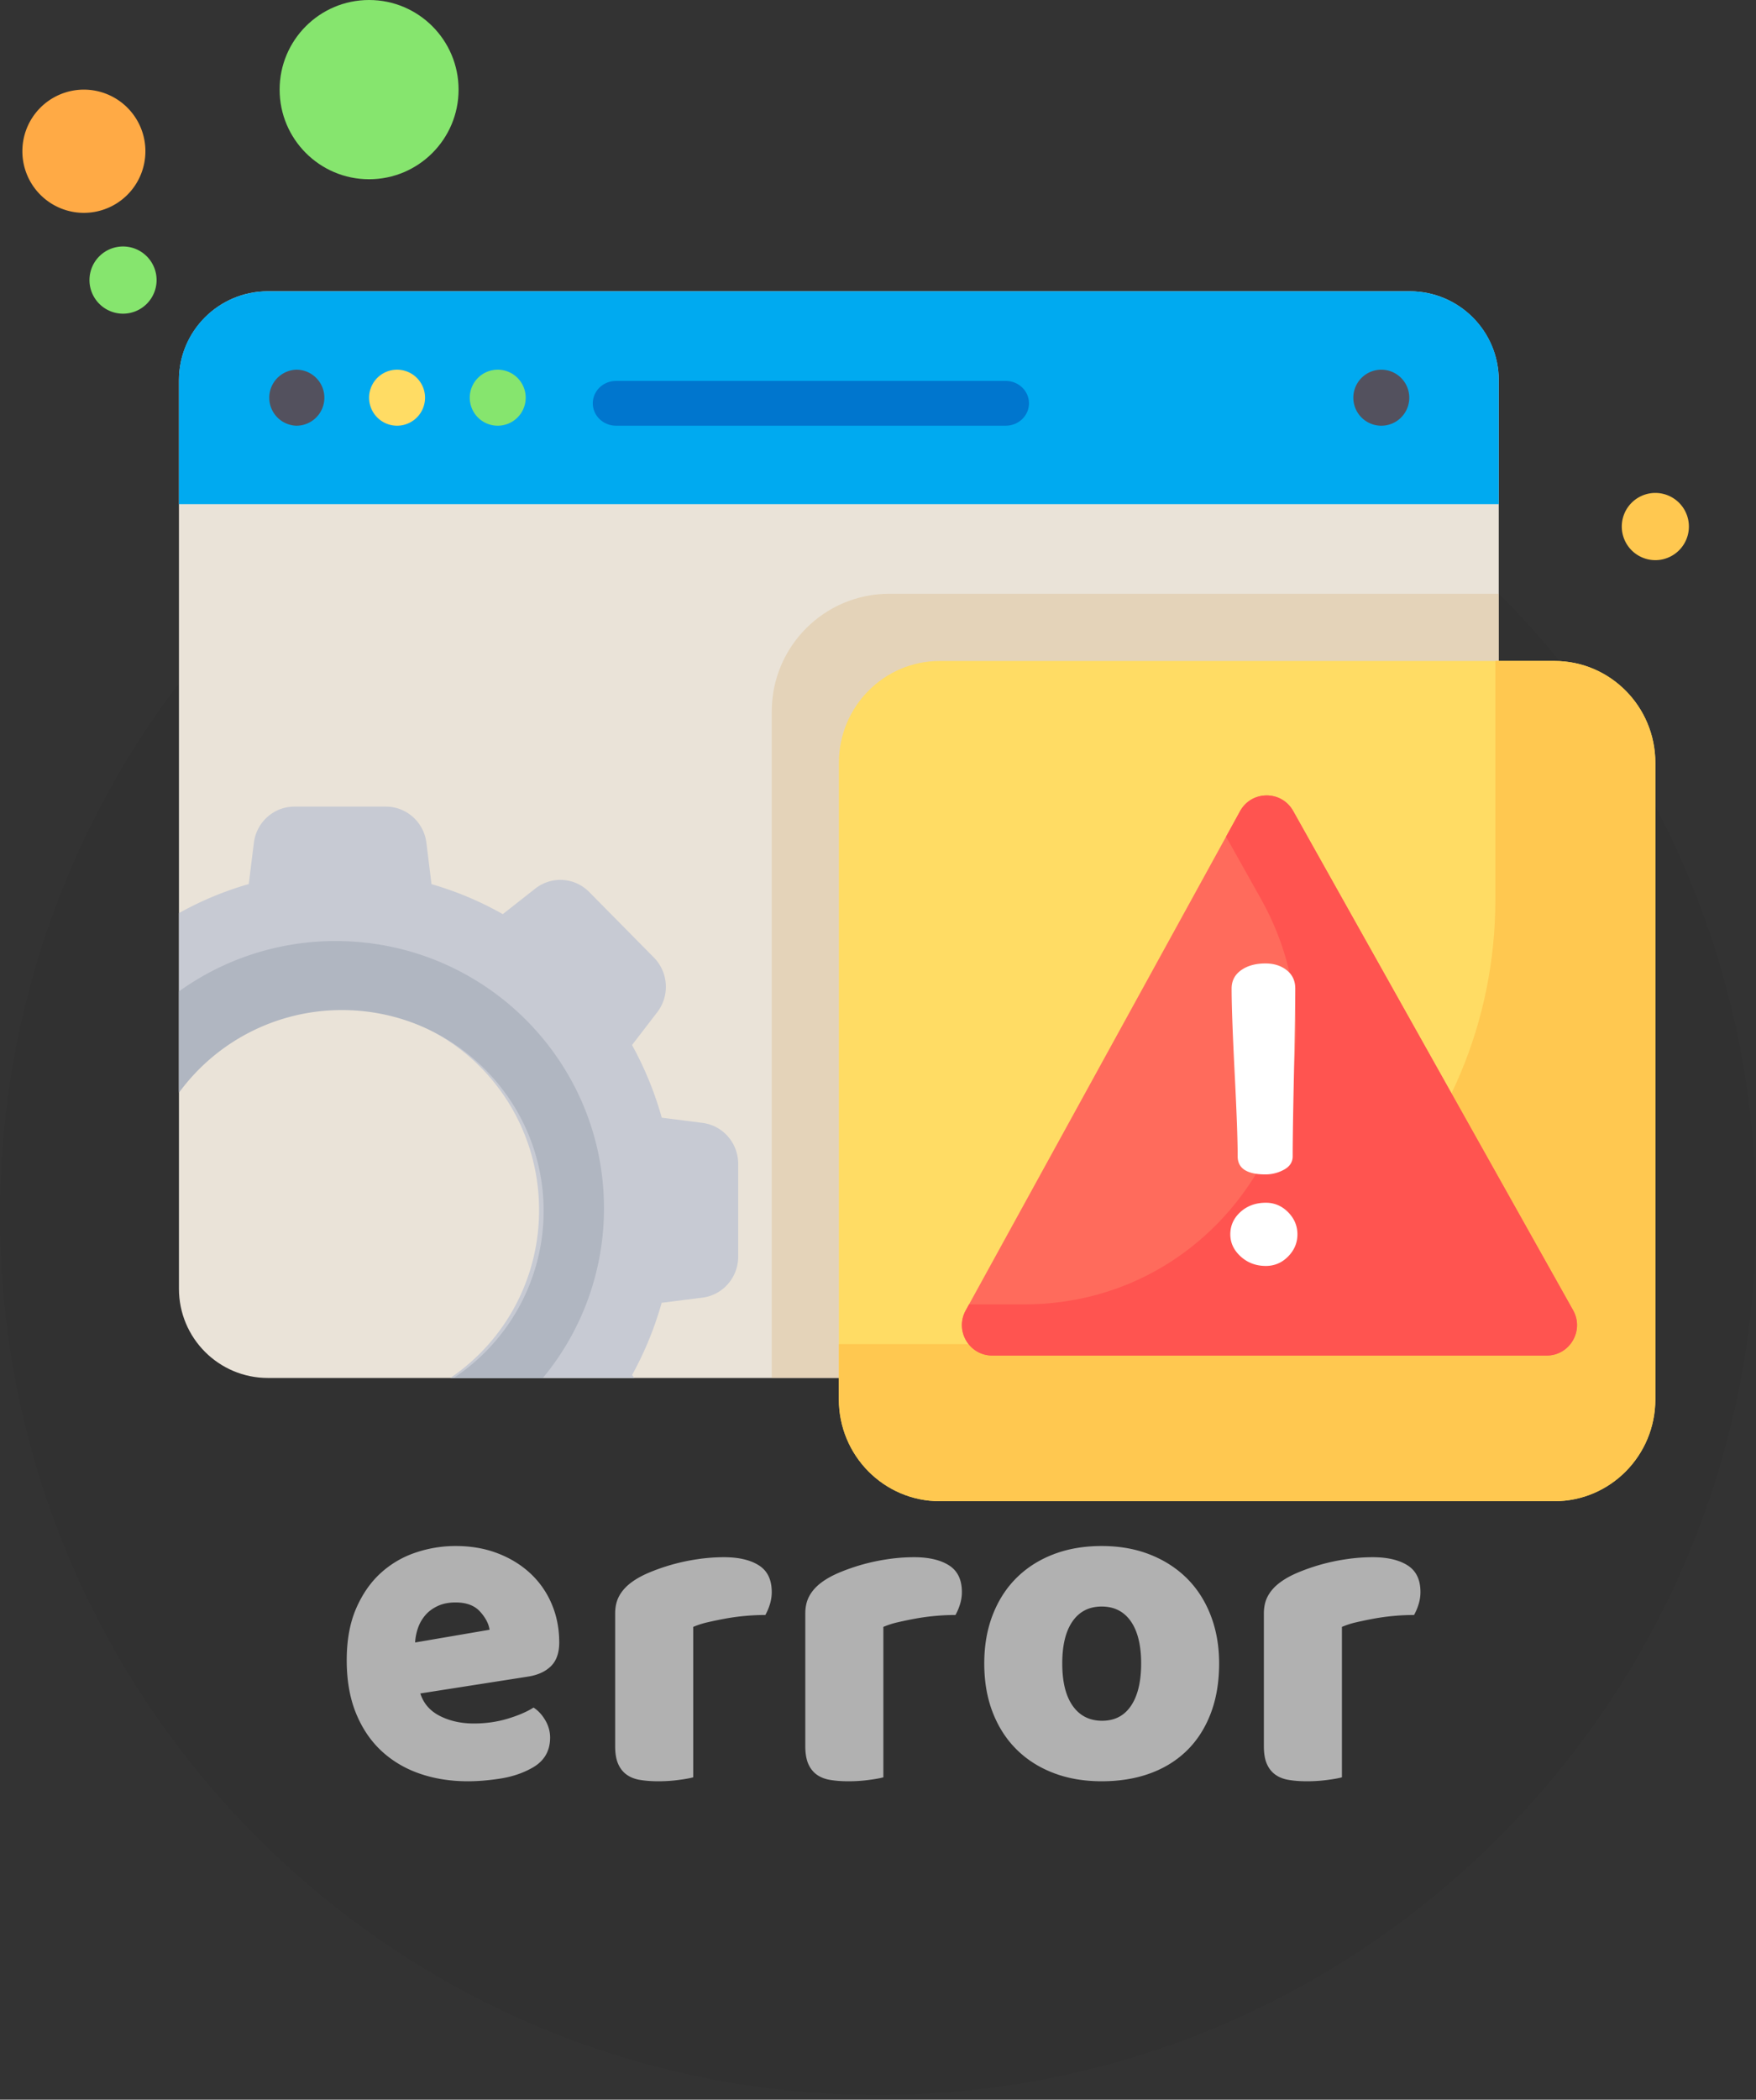
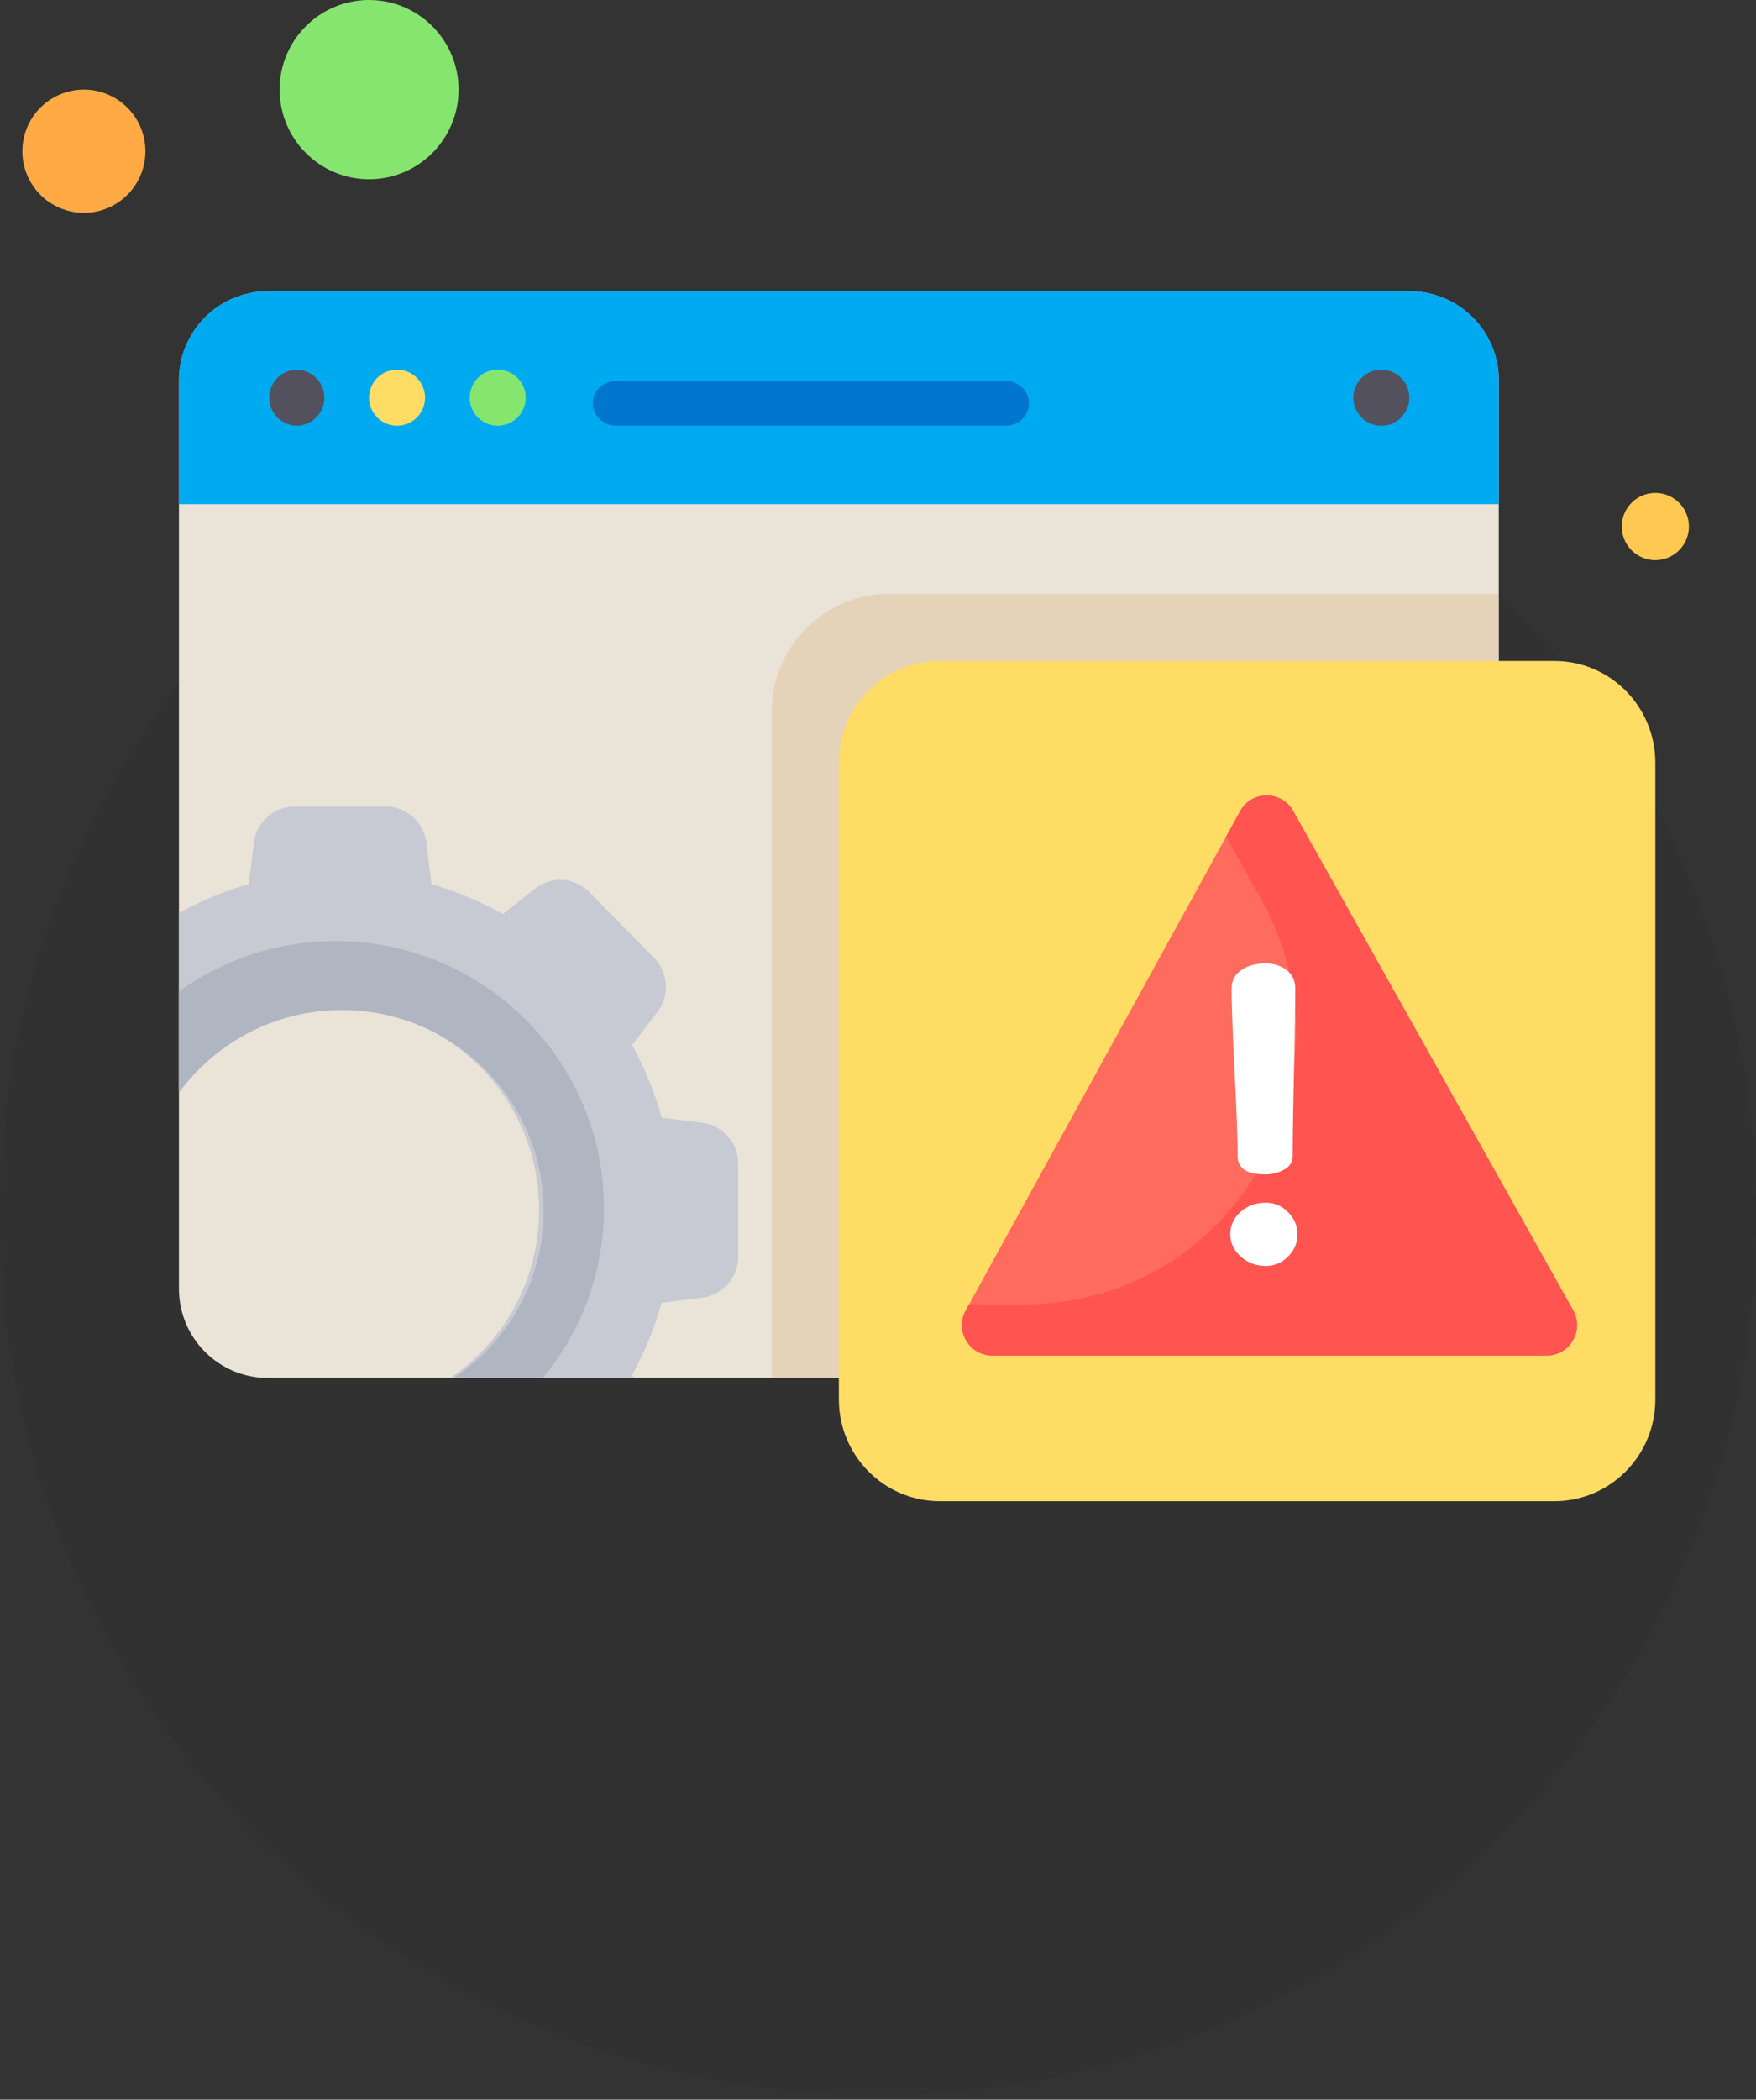
<svg xmlns="http://www.w3.org/2000/svg" width="200" height="239" viewBox="0 0 200 239">
  <rect x="0" y="0" width="200" height="239" fill="#333333" stroke="none" />
  <g fill="none" fill-rule="evenodd">
    <path fill="#000" d="M200 138.361c0 55.286-44.772 100.105-100 100.105S0 193.647 0 138.361 44.772 38.257 100 38.257 200 83.075 200 138.36" opacity=".045" />
    <path fill="#EAE3D8" d="M30.516 156.852c-5.597 0-10.134-4.542-10.134-10.146V43.301c0-5.603 4.537-10.145 10.134-10.145h130.051c5.595 0 10.134 4.542 10.134 10.145v103.405c0 5.604-4.539 10.146-10.134 10.146H30.516z" />
    <path fill="#00AAF0" d="M170.7 57.385V43.232c0-5.565-4.538-10.076-10.133-10.076H30.514c-5.595 0-10.132 4.51-10.132 10.076v14.153h150.319z" />
    <path fill="#0076CE" d="M114.544 48.458H70.17c-1.468 0-2.654-1.142-2.654-2.55 0-1.409 1.186-2.55 2.654-2.55h44.374c1.465 0 2.653 1.141 2.653 2.55 0 1.408-1.188 2.55-2.653 2.55" />
    <path fill="#53515E" d="M33.759 42.082a3.186 3.186 0 0 1 3.184 3.187 3.187 3.187 0 0 1-3.184 3.19 3.19 3.19 0 0 1 0-6.377" />
    <path fill="#FFDC64" d="M45.222 42.082a3.187 3.187 0 0 1 0 6.376 3.187 3.187 0 0 1-3.184-3.189 3.186 3.186 0 0 1 3.184-3.187" />
    <path fill="#86E56E" d="M56.687 42.082a3.187 3.187 0 0 1 0 6.376 3.187 3.187 0 0 1-3.184-3.189 3.186 3.186 0 0 1 3.184-3.187" />
    <path fill="#53515E" d="M157.326 42.082a3.186 3.186 0 0 1 3.184 3.187 3.187 3.187 0 0 1-3.184 3.19 3.188 3.188 0 0 1 0-6.377" />
    <path fill="#C7CAD3" d="M80.01 127.815l-4.64-.591a38.527 38.527 0 0 0-3.386-8.268l2.876-3.74a4.751 4.751 0 0 0-.383-6.219l-7.371-7.463a4.607 4.607 0 0 0-6.138-.389l-3.703 2.91a37.597 37.597 0 0 0-8.119-3.414l-.581-4.703c-.291-2.355-2.268-4.122-4.614-4.122H33.53c-2.344 0-4.32 1.765-4.614 4.118l-.584 4.697a37.532 37.532 0 0 0-7.949 3.308v20.291c4.123-5.728 10.8-9.452 18.336-9.452 12.525 0 22.678 10.28 22.678 22.96a23.013 23.013 0 0 1-10.111 19.114h20.96l-.257-.335a38.751 38.751 0 0 0 3.372-8.222l4.645-.587c2.326-.294 4.071-2.296 4.071-4.67v-10.552c.002-2.373-1.741-4.374-4.067-4.67" />
    <path fill="#B0B6C1" d="M51.675 156.852H61.83a30.193 30.193 0 0 0 6.96-19.322c0-16.795-13.682-30.412-30.56-30.412a30.515 30.515 0 0 0-17.848 5.733v11.533a22.96 22.96 0 0 1 18.566-9.408c12.685 0 22.967 10.231 22.967 22.854 0 7.935-4.067 14.924-10.24 19.022" />
    <path fill="#DDBD8A" d="M101.289 67.587c-7.397 0-13.39 6.002-13.39 13.404v75.861h72.617c5.623 0 10.185-4.564 10.185-10.194V67.587h-69.412z" opacity=".4" />
    <path fill="#FFDC64" d="M177.047 170.88h-70.015c-6.346 0-11.49-5.193-11.49-11.596V86.835c0-6.405 5.144-11.597 11.49-11.597h70.015c6.346 0 11.488 5.192 11.488 11.597v72.449c0 6.403-5.142 11.595-11.488 11.595" />
-     <path fill="#FFC850" d="M177.047 75.238h-6.732v27.17c0 27.942-22.442 50.596-50.126 50.596H95.541v6.278c0 6.405 5.145 11.597 11.49 11.597h70.016c6.346 0 11.488-5.192 11.488-11.597V86.835c0-6.405-5.142-11.597-11.488-11.597" />
    <path fill="#FF6B5C" d="M113.014 154.302h63.142c2.643 0 4.309-2.85 3.013-5.157l-31.888-56.838c-1.328-2.367-4.736-2.351-6.042.026l-31.252 56.838c-1.267 2.307.398 5.13 3.027 5.13" />
    <path fill="#FF5450" d="M179.17 149.145l-31.888-56.839c-1.328-2.365-4.736-2.351-6.044.026l-1.596 2.905 3.976 7.085c11.586 20.653-3.32 46.155-26.979 46.155h-6.27l-.383.694c-1.265 2.307.4 5.13 3.03 5.13h63.14c2.642 0 4.308-2.849 3.014-5.156" />
    <path fill="#FFF" d="M140.275 112.519c0-.872.36-1.566 1.08-2.08.72-.513 1.645-.77 2.77-.77.975 0 1.787.257 2.43.77.648.514.97 1.208.97 2.08 0 1.868-.049 5.063-.148 9.577-.098 4.517-.147 7.694-.147 9.53 0 .654-.332 1.161-.99 1.518a4.354 4.354 0 0 1-2.115.538c-2.107 0-3.16-.685-3.16-2.056 0-1.838-.116-5.015-.346-9.53-.229-4.514-.344-7.709-.344-9.577m-.148 27.984c0-.996.383-1.844 1.155-2.545.774-.701 1.739-1.052 2.893-1.052.978 0 1.823.359 2.534 1.076.706.717 1.062 1.555 1.062 2.52 0 .967-.356 1.807-1.062 2.524-.71.717-1.556 1.074-2.534 1.074-1.12 0-2.075-.357-2.866-1.074-.788-.717-1.182-1.557-1.182-2.523" />
-     <path fill="#B1B1B1" d="M51.89 182.404c-.792 0-1.48.139-2.057.416-.58.275-1.052.628-1.413 1.062a4.421 4.421 0 0 0-.82 1.449 6.142 6.142 0 0 0-.321 1.63l8.479-1.449c-.098-.689-.46-1.382-1.09-2.073-.628-.69-1.554-1.035-2.778-1.035m1.39 20.356c-1.952 0-3.761-.283-5.431-.854-1.67-.569-3.125-1.425-4.366-2.564-1.24-1.141-2.215-2.572-2.927-4.3-.708-1.726-1.066-3.746-1.066-6.06 0-2.28.358-4.238 1.066-5.879.712-1.64 1.645-2.988 2.802-4.041a11.113 11.113 0 0 1 3.97-2.33 14.204 14.204 0 0 1 4.562-.752c1.752 0 3.349.277 4.787.83 1.438.552 2.677 1.312 3.72 2.28a10.091 10.091 0 0 1 2.429 3.469c.58 1.347.868 2.817.868 4.402 0 1.176-.314 2.073-.942 2.694-.629.622-1.505 1.02-2.629 1.193l-12.25 1.915c.364 1.142 1.107 1.994 2.231 2.564 1.124.57 2.414.856 3.87.856 1.354 0 2.637-.183 3.844-.546 1.206-.363 2.19-.785 2.951-1.268.529.345.976.828 1.339 1.45.363.621.546 1.277.546 1.968 0 1.555-.695 2.713-2.084 3.47-1.058.59-2.248.985-3.571 1.193-1.323.208-2.562.31-3.72.31M78.954 202.308c-.348.1-.9.201-1.646.3-.751.1-1.527.152-2.328.152-.767 0-1.457-.051-2.068-.152-.61-.099-1.124-.3-1.541-.603-.418-.3-.741-.71-.968-1.228-.228-.522-.34-1.197-.34-2.035v-15.061c0-.768.147-1.43.445-1.983.295-.551.723-1.045 1.28-1.48.558-.434 1.247-.83 2.066-1.18.82-.35 1.7-.66 2.643-.93a23.19 23.19 0 0 1 2.928-.625 20.365 20.365 0 0 1 3.034-.228c1.675 0 3 .31 3.976.929.975.62 1.463 1.631 1.463 3.038 0 .468-.07.928-.208 1.38-.14.453-.315.862-.522 1.231a25.799 25.799 0 0 0-4.5.401 47.26 47.26 0 0 0-2.065.425 9.438 9.438 0 0 0-1.649.53v17.119zM100.611 202.308c-.348.1-.899.201-1.646.3-.751.1-1.527.152-2.33.152-.767 0-1.454-.051-2.065-.152-.61-.099-1.124-.3-1.544-.603-.417-.3-.74-.71-.967-1.228-.226-.522-.34-1.197-.34-2.035v-15.061c0-.768.149-1.43.447-1.983.295-.551.723-1.045 1.28-1.48.558-.434 1.247-.83 2.066-1.18.82-.35 1.7-.66 2.64-.93a23.295 23.295 0 0 1 2.93-.625 20.34 20.34 0 0 1 3.034-.228c1.672 0 2.998.31 3.973.929.975.62 1.465 1.631 1.465 3.038 0 .468-.07.928-.21 1.38-.14.453-.313.862-.522 1.231a25.793 25.793 0 0 0-4.499.401c-.732.134-1.42.277-2.066.425a9.41 9.41 0 0 0-1.646.53v17.119zM120.986 189.344c0 2.107.398 3.721 1.2 4.844.797 1.123 1.914 1.683 3.344 1.683 1.428 0 2.527-.57 3.29-1.71.767-1.139 1.151-2.745 1.151-4.817 0-2.071-.394-3.669-1.175-4.792-.783-1.12-1.89-1.683-3.318-1.683-1.43 0-2.535.562-3.319 1.683-.783 1.123-1.173 2.72-1.173 4.792m17.868 0c0 2.142-.326 4.05-.97 5.724-.647 1.676-1.557 3.082-2.73 4.221-1.176 1.14-2.58 2.003-4.215 2.59-1.63.587-3.455.88-5.461.88-2.009 0-3.829-.309-5.462-.933-1.635-.621-3.039-1.51-4.212-2.665-1.175-1.158-2.085-2.564-2.732-4.221-.647-1.659-.97-3.524-.97-5.596 0-2.036.323-3.885.97-5.542.647-1.659 1.557-3.065 2.732-4.223 1.173-1.155 2.577-2.044 4.212-2.667 1.633-.622 3.453-.932 5.462-.932 2.006 0 3.83.32 5.461.958 1.635.64 3.04 1.537 4.215 2.694 1.173 1.158 2.083 2.564 2.73 4.223.644 1.657.97 3.487.97 5.489M152.84 202.308c-.35.1-.9.201-1.649.3-.75.1-1.525.152-2.328.152-.767 0-1.457-.051-2.066-.152-.609-.099-1.123-.3-1.543-.603-.418-.3-.741-.71-.967-1.228-.229-.522-.338-1.197-.338-2.035v-15.061c0-.768.146-1.43.445-1.983.294-.551.722-1.045 1.28-1.48.557-.434 1.245-.83 2.064-1.18.82-.35 1.702-.66 2.642-.93a23.223 23.223 0 0 1 2.93-.625c1.011-.152 2.022-.228 3.034-.228 1.673 0 2.999.31 3.974.929.976.62 1.465 1.631 1.465 3.038 0 .468-.07.928-.21 1.38-.14.453-.312.862-.522 1.231a25.799 25.799 0 0 0-4.499.401c-.733.134-1.42.277-2.064.425a9.325 9.325 0 0 0-1.649.53v17.119z" />
    <path fill="#86E56E" d="M52.23 10.202c0 5.633-4.564 10.202-10.192 10.202-5.627 0-10.19-4.569-10.19-10.202C31.847 4.568 36.41 0 42.037 0 47.666 0 52.23 4.568 52.23 10.202" />
    <path fill="#FFAA45" d="M16.56 17.215a7.01 7.01 0 0 1-7.006 7.014 7.01 7.01 0 0 1-7.006-7.014 7.01 7.01 0 0 1 7.006-7.013 7.01 7.01 0 0 1 7.007 7.013" />
-     <path fill="#86E56E" d="M17.834 31.88a3.825 3.825 0 0 1-3.821 3.826 3.825 3.825 0 0 1-3.822-3.826 3.825 3.825 0 0 1 3.822-3.825 3.825 3.825 0 0 1 3.821 3.825" />
    <path fill="#FFC850" d="M192.357 59.935a3.825 3.825 0 0 1-3.822 3.826 3.825 3.825 0 0 1-3.822-3.826 3.825 3.825 0 0 1 3.822-3.825 3.825 3.825 0 0 1 3.822 3.825" />
  </g>
</svg>